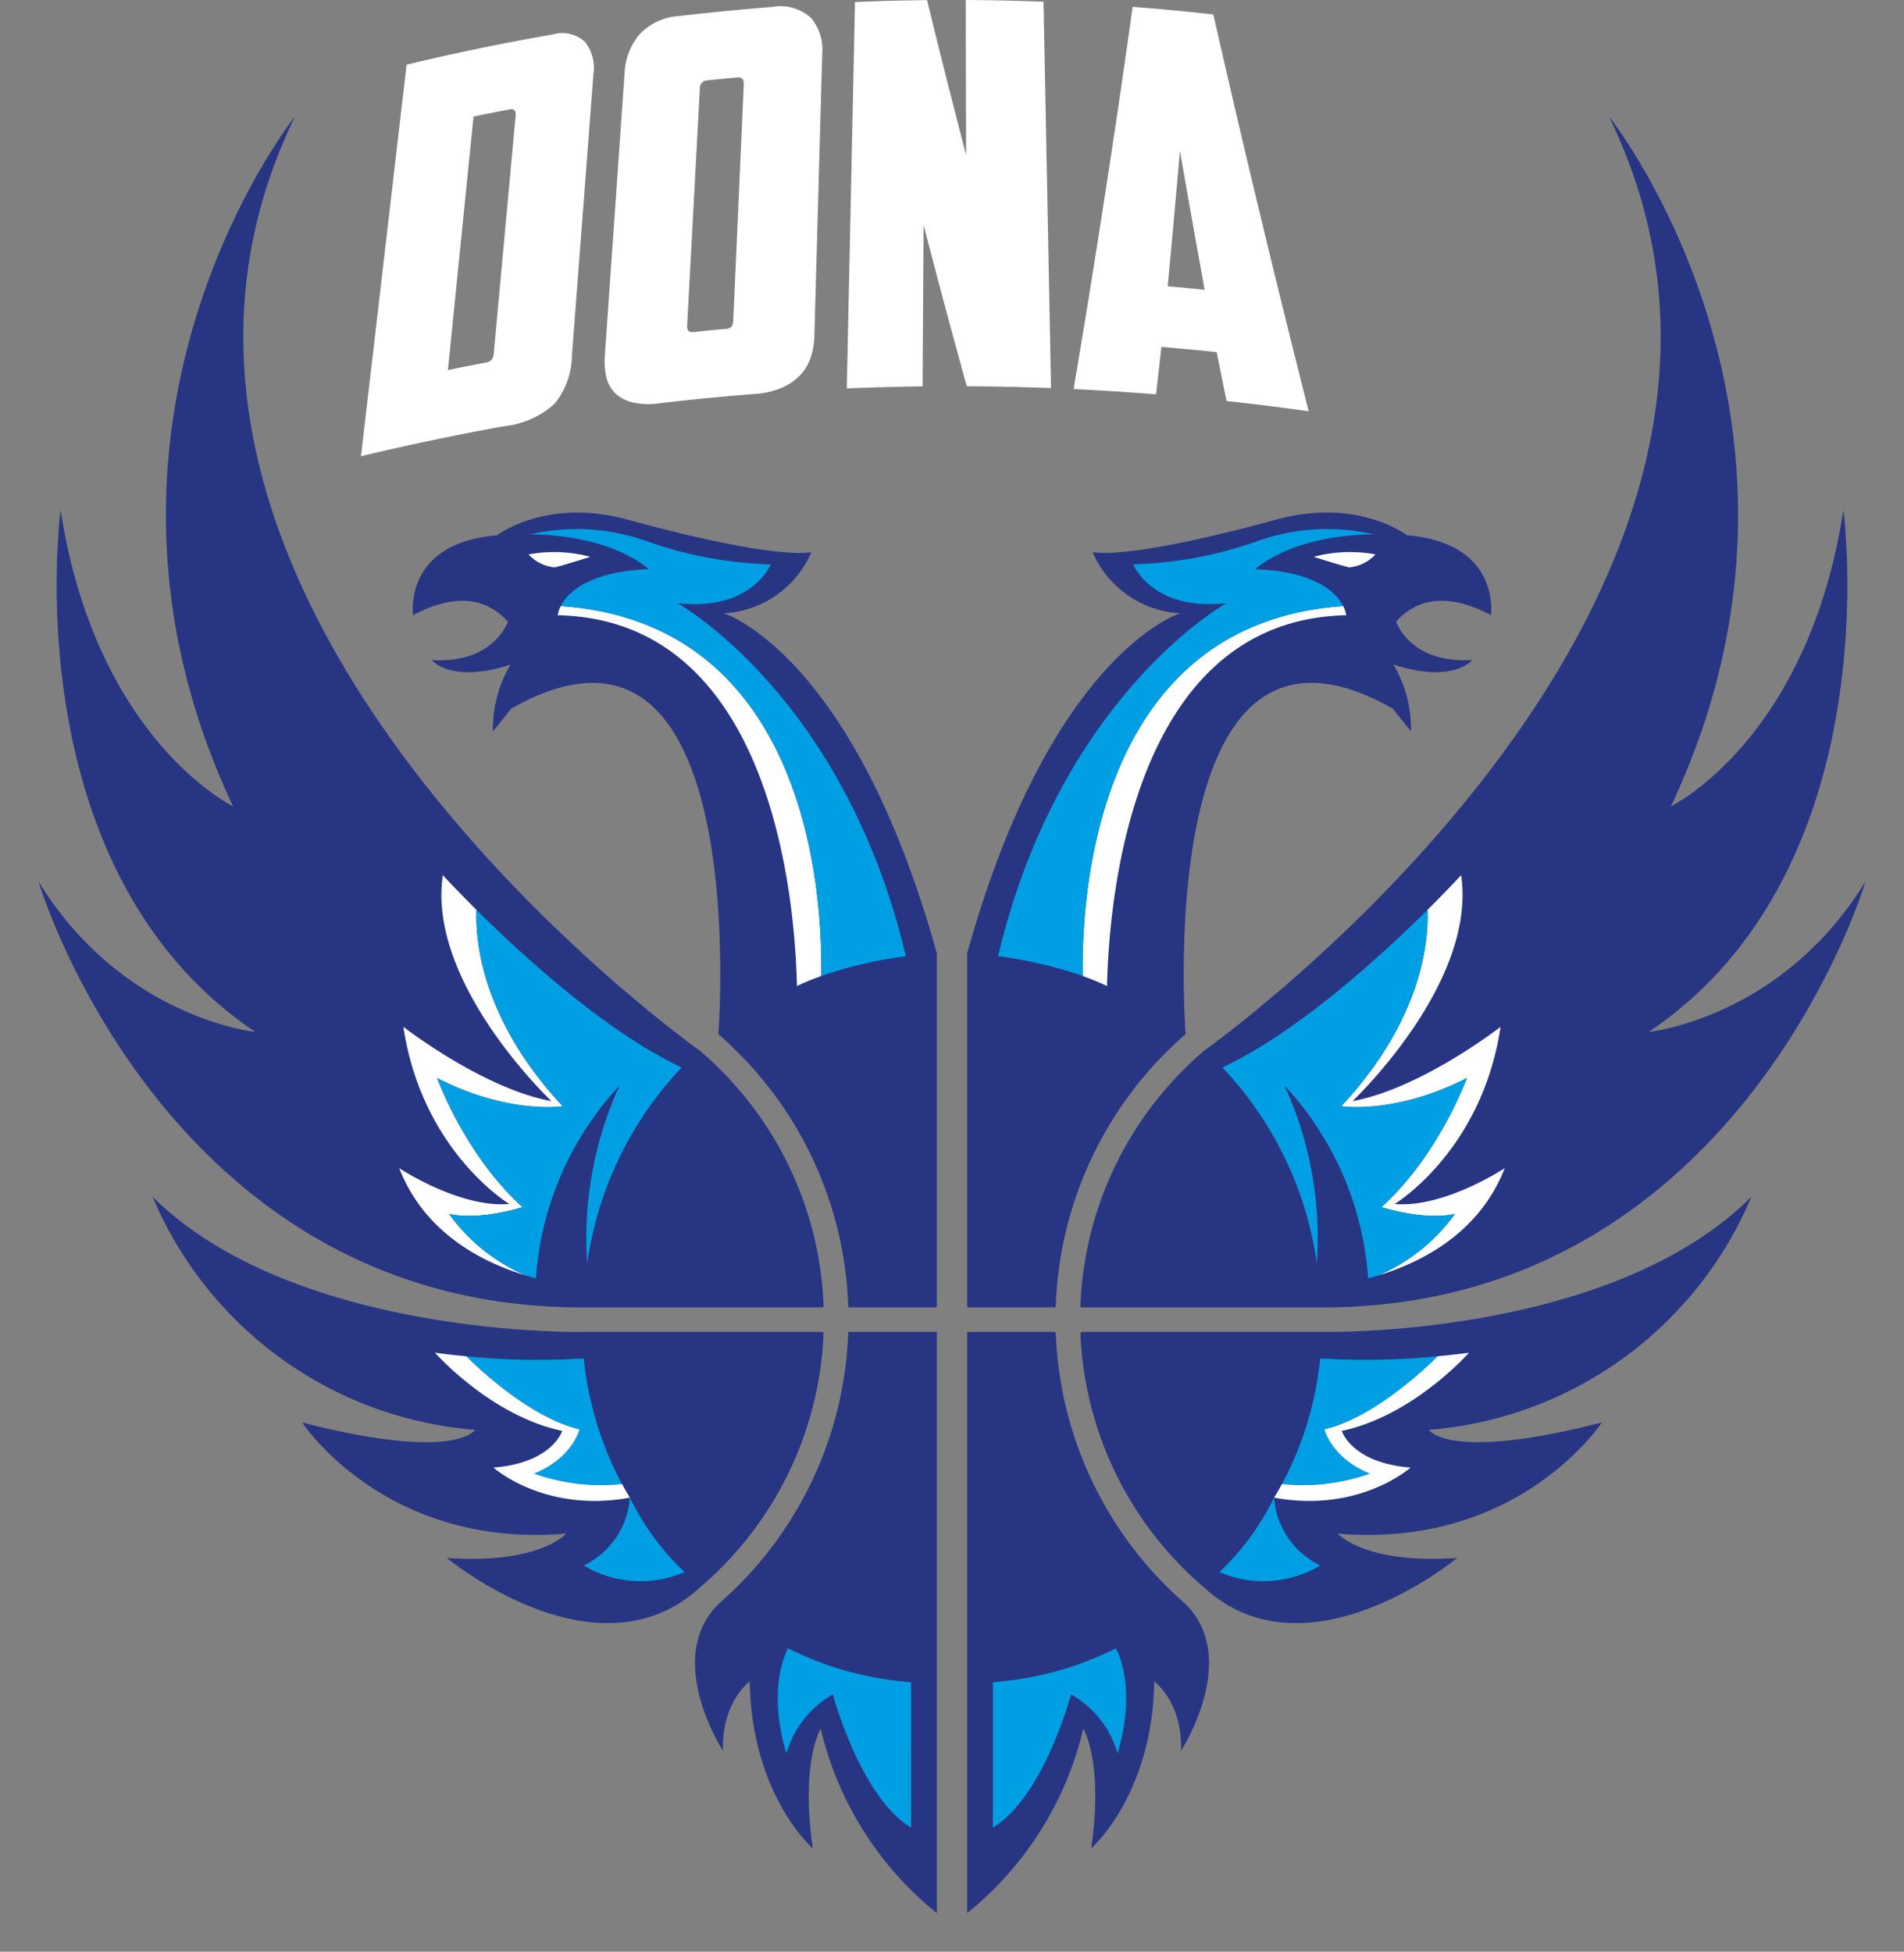
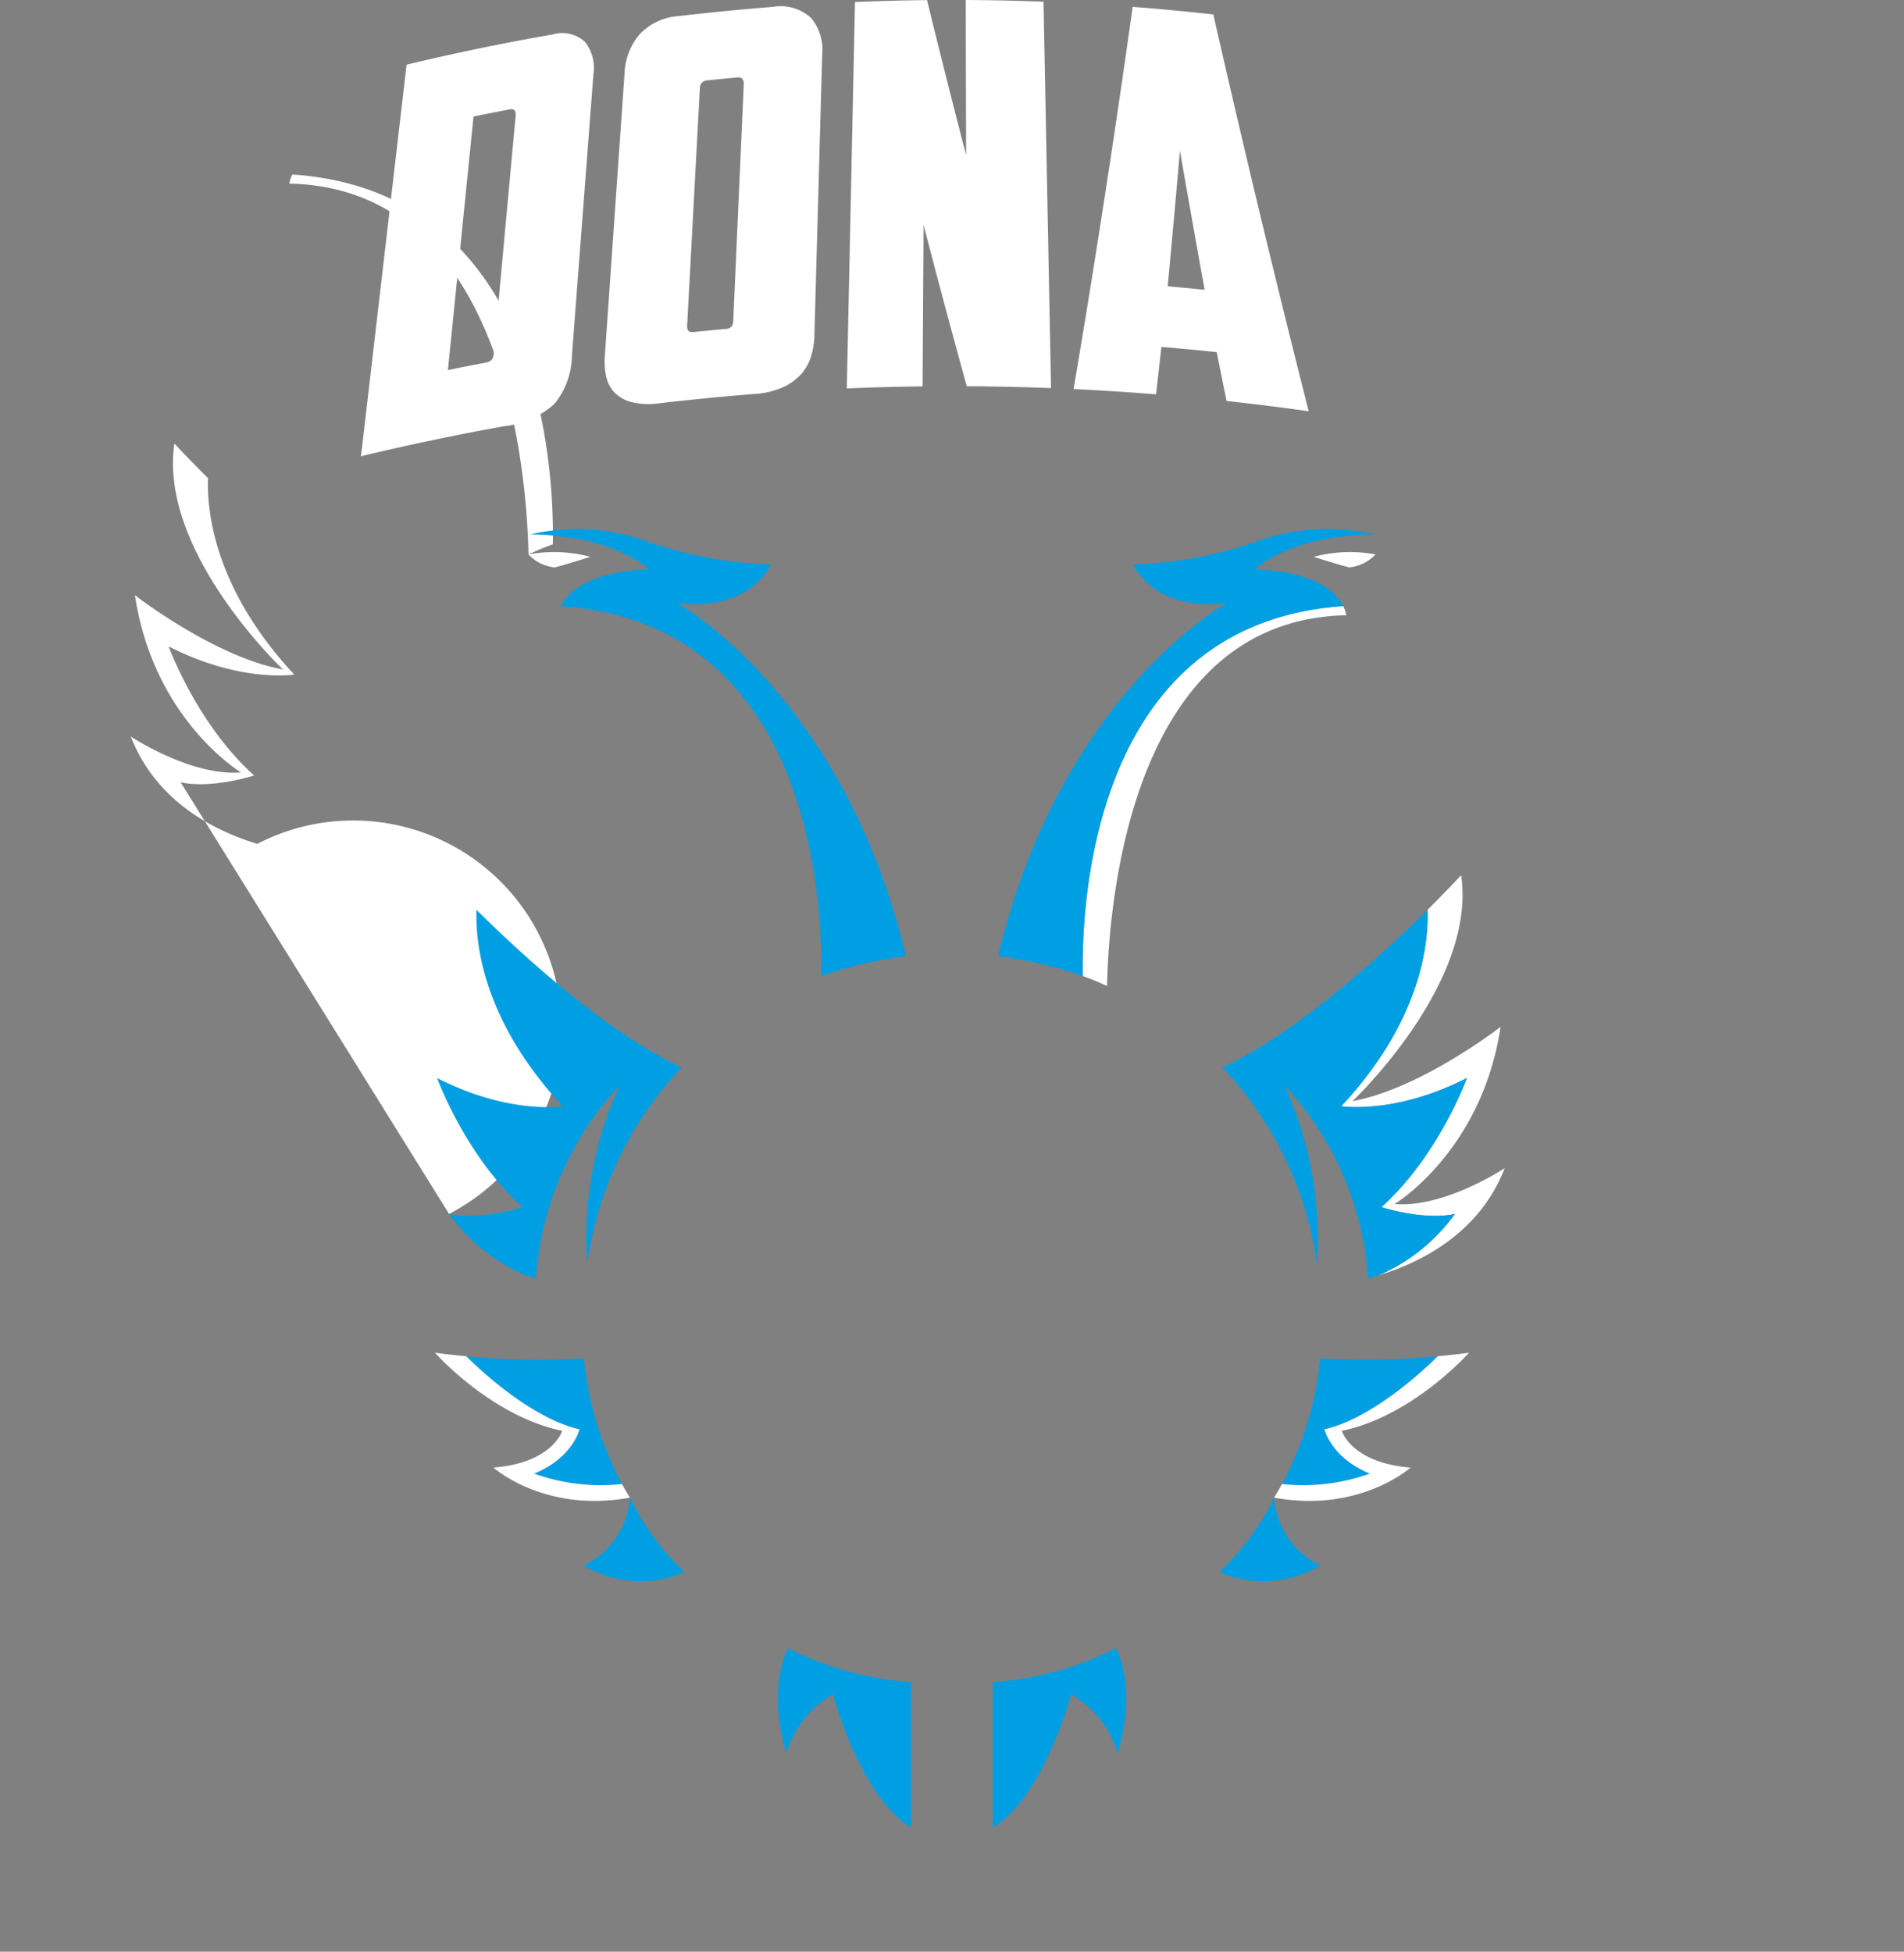
<svg xmlns="http://www.w3.org/2000/svg" id="logo_donar" width="173.705" height="178.055" viewBox="0 0 173.705 178.055">
  <rect x="0" y="0" width="173.705" height="178.055" fill="#808080" stroke="none" />
  <defs>
    <clipPath>
      <path id="logo-donar-clip-path" d="M0,0H173.705V178.055H0Z" />
    </clipPath>
  </defs>
  <path d="M61.84,10.633,59.505,33.763q1.7-.352,3.412-.676a.935.935,0,0,0,.594-.28,1.19,1.19,0,0,0,.178-.588L65.684,10.55c.042-.457-.144-.648-.557-.569q-1.646.313-3.288.651Zm8.978,21.818a7.067,7.067,0,0,1-1.6,4.4,8.127,8.127,0,0,1-4.594,2.035q-6.563,1.18-13.049,2.738L55.734,5.9Q62.348,4.31,69.052,3.146A3.067,3.067,0,0,1,72,3.814a3.816,3.816,0,0,1,.778,2.97L70.818,32.451ZM83.152,7.335a.693.693,0,0,0-.662.748L81.334,29.627a.864.864,0,0,0,.1.547c.077.1.269.141.573.109q1.394-.144,2.79-.272a.814.814,0,0,0,.591-.224,1.03,1.03,0,0,0,.152-.572l.955-21.525c.02-.454-.18-.664-.6-.625q-1.373.127-2.745.269Zm9.792,23.243a7.219,7.219,0,0,1-.309,1.936,4.394,4.394,0,0,1-.919,1.632,5.04,5.04,0,0,1-1.68,1.2,7.605,7.605,0,0,1-2.59.6q-4.326.34-8.64.843a6.629,6.629,0,0,1-2.54-.1,3.344,3.344,0,0,1-1.566-.883,3.053,3.053,0,0,1-.758-1.468,6.6,6.6,0,0,1-.12-1.893l1.8-25.789a5.844,5.844,0,0,1,1.347-3.5,5.383,5.383,0,0,1,3.612-1.69q4.266-.5,8.545-.835a4.118,4.118,0,0,1,3.5,1,4.443,4.443,0,0,1,1.028,3.266q-.356,12.842-.715,25.683ZM96.644.185Q99.929.046,103.216.01q1.73,7.08,3.564,14.134L106.742,0q3.55.019,7.1.156l.687,35.251q-3.843-.148-7.689-.169Q104.813,27.9,102.9,20.523l-.09,14.727q-3.457.041-6.914.186.375-17.625.747-35.253ZM125.17,26.118q1.686.147,3.371.318-1.148-6.337-2.253-12.682-.535,6.184-1.118,12.364Zm-.572,5.531q-.24,2.164-.487,4.327-3.758-.3-7.524-.48,2.945-17.4,5.388-34.871,3.684.284,7.359.695,4.127,18.153,8.7,36.2-3.738-.529-7.492-.937-.454-2.23-.9-4.457-2.519-.267-5.044-.476Z" transform="translate(-18.641)" fill="#fff" />
  <g clip-path="url(#logo-donar-clip-path)">
    <path d="M193.415,11.1l1.11,12.252q1.743.321,3.482.67.685.138.611-.6l-1.078-10.8a.88.88,0,0,0-.74-.87q-1.69-.34-3.385-.651Zm12.56,17.211a2.429,2.429,0,0,1-.563,1.977,2.218,2.218,0,0,1-2.284.439q2.51,6.137,5.076,12.252-3.786-.909-7.6-1.69-2.335-6-4.613-12.025-.471-.09-.944-.176l1.026,11.32q-3.693-.679-7.406-1.238L186.012,3.732q6.5.98,12.94,2.36a6.2,6.2,0,0,1,3.627,2.033,6.832,6.832,0,0,1,1.489,3.633l1.907,16.552Z" transform="translate(-67.225 -1.349)" fill="#fff" />
  </g>
  <g clip-path="url(#logo-donar-clip-path">
-     <path d="M40.327,61.6q-.294,0-.609-.019l-1.816-.11-.9-.054.655-.351,1.014-.543A8.132,8.132,0,0,1,42.4,59.4a3.69,3.69,0,0,1,2.1.611A5.169,5.169,0,0,1,40.327,61.6Zm91.2-2.361a8.132,8.132,0,0,1,3.728,1.12l1.014.543.656.351-.9.055-1.816.109c-.209.013-.413.019-.609.019a5.173,5.173,0,0,1-4.177-1.584,3.687,3.687,0,0,1,2.1-.612Zm6.128,61.432a.133.133,0,0,1-.075-.255,50.978,50.978,0,0,0,23.369-16.758A67.051,67.051,0,0,0,173.7,73.677a.13.13,0,0,0-.248-.07c-1.421,3.075-7.033,14.239-15.743,19.225a44.821,44.821,0,0,0,11.5-25.018,92.676,92.676,0,0,0-1.2-28.725.128.128,0,0,0-.254.019c-.225,4.262-1.721,21.119-11.482,32.263a62.44,62.44,0,0,0,1.082-40.1C152.13,14.236,143.786,7.65,141.875,6.325a.133.133,0,0,0-.193.169l3.657,7.652A44.468,44.468,0,0,1,148.482,44.9c-2.116,8.673-6.622,17.632-13.39,26.628A135.764,135.764,0,0,1,109.942,96.6a.124.124,0,0,1-.2-.091c-.195-3.293-.946-21.111,5.052-27.6a5.96,5.96,0,0,1,4.846-2.188,10.762,10.762,0,0,1,7.821,3.808l1.413,1.756,1.413,1.757.022-2.255.022-2.254a13.079,13.079,0,0,0-.49-3.845,10.861,10.861,0,0,0,1.114.06,6.87,6.87,0,0,0,6.36-4.519s1.374-4.678-1.323-7.767c-1.51-1.9-3.886-3.036-7.062-3.378a14.938,14.938,0,0,0-7.9-2.118,18.84,18.84,0,0,0-4.963.688c-6.952,1.9-12.52,2.994-15.279,2.994a6.2,6.2,0,0,1-.87-.051l-1.343-.2-1.343-.2.469,1.273.467,1.273a10.9,10.9,0,0,0,5.29,5.578c-4.374,3.263-11.295,11.006-16.471,28.948a.142.142,0,0,1-.273,0c-5.176-17.941-12.1-25.685-16.471-28.948a10.9,10.9,0,0,0,5.29-5.578L76,52.478l.468-1.273-1.343.2-1.343.2a6.2,6.2,0,0,1-.87.051c-2.757,0-8.327-1.091-15.279-2.994a18.832,18.832,0,0,0-4.963-.688,14.941,14.941,0,0,0-7.9,2.118c-3.177.342-5.552,1.477-7.063,3.378-2.7,3.089-1.323,7.767-1.323,7.767a6.87,6.87,0,0,0,6.36,4.519,10.671,10.671,0,0,0,1.114-.06,13.121,13.121,0,0,0-.49,3.845l.023,2.254.023,2.255,1.413-1.757,1.413-1.756a10.765,10.765,0,0,1,7.822-3.808,5.959,5.959,0,0,1,4.846,2.188c6,6.486,5.247,24.3,5.053,27.6a.126.126,0,0,1-.2.091A135.724,135.724,0,0,1,38.608,71.531c-6.765-9-11.27-17.955-13.387-26.628a44.472,44.472,0,0,1,3.143-30.757l3.657-7.652a.132.132,0,0,0-.193-.169C29.918,7.65,21.574,14.237,16.344,31.273a62.44,62.44,0,0,0,1.082,40.1C7.685,60.251,6.175,43.442,5.945,39.136a.132.132,0,0,0-.262-.019,92.7,92.7,0,0,0-1.19,28.7,44.829,44.829,0,0,0,11.5,25.018C7.291,87.852,1.683,76.71.253,73.618A.132.132,0,0,0,0,73.689a67.054,67.054,0,0,0,12.75,29.969,50.962,50.962,0,0,0,23.374,16.759.133.133,0,0,1-.075.255,56.92,56.92,0,0,1-25.925-15.1.132.132,0,0,0-.224.126c.879,3.234,6.292,20.811,21.3,26.094q-1.626-.349-3.236-.766l-2.014-.518-1.682-.433a.133.133,0,0,0-.144.2l.95,1.453,1.137,1.741a26.527,26.527,0,0,0,14.281,9.84l-2.123-.152-2.093-.148a.132.132,0,0,0-.094.234l1.614,1.34,1.932,1.605c.311.258,7.7,6.32,15.724,6.32a13.718,13.718,0,0,0,6.784-1.706.133.133,0,0,1,.189.169c-2.227,5.574,1.965,12.126,2.177,12.451l1.575,2.416,1.317,2.018a.133.133,0,0,0,.244-.077l-.078-2.408-.093-2.848A20.459,20.459,0,0,0,73.1,172.672l1.642,1.43,1.371,1.2a.133.133,0,0,0,.219-.119l-.262-1.8-.314-2.157a32.2,32.2,0,0,1-.351-4.228,31.477,31.477,0,0,0,9.126,11.667l1.278.918.817.589.23.165.229-.165.817-.589,1.278-.918A31.473,31.473,0,0,0,98.3,166.994a32.089,32.089,0,0,1-.351,4.228l-.314,2.157-.262,1.8a.133.133,0,0,0,.219.119l1.371-1.2,1.642-1.43a20.455,20.455,0,0,0,5.523-10.151l-.093,2.848-.078,2.408a.133.133,0,0,0,.244.077l1.317-2.018,1.575-2.416c.212-.326,4.405-6.878,2.176-12.453a.133.133,0,0,1,.189-.167,13.728,13.728,0,0,0,6.785,1.706c8.021,0,15.414-6.062,15.724-6.32l1.932-1.605,1.614-1.34a.132.132,0,0,0-.094-.234l-2.093.148-2.123.152a26.527,26.527,0,0,0,14.281-9.84l1.137-1.741.95-1.453a.133.133,0,0,0-.144-.2l-1.682.433-2.014.518q-1.7.438-3.235.766c15.012-5.284,20.422-22.868,21.3-26.1a.131.131,0,0,0-.223-.125A56.91,56.91,0,0,1,137.658,120.672Z" transform="translate(0 -2.277)" fill="#fff" />
-   </g>
-   <path d="M75.817,79.093a12.816,12.816,0,0,1,5.638.22s-2.717.864-3.262.962A3.738,3.738,0,0,1,75.817,79.093Z" transform="translate(-27.4 -28.513)" fill="#fff" />
+     </g>
  <path d="M148.651,213.955l.006.005h-.01Zm-58.777,0-.007.005h.01Z" transform="translate(-32.478 -77.324)" fill="#009fe3" />
-   <path d="M87.454,92.982C79.821,65.548,68.015,61.966,68.015,61.966a9.247,9.247,0,0,0,7.993-5.574c-2.7.395-9.437-.965-16.809-2.982s-11.875,1.44-11.875,1.44c-8.6.718-7.653,7.284-7.653,7.284,3.5-1.872,6.518-1.8,8.65.6-.2.53-1.662,3.814-6.943,3.5,0,0,1.756,2.19,7.189.411a11.338,11.338,0,0,0-1.6,6.08l1.661-2.065C70.357,58.33,67.66,98.485,67.528,100.3a.126.126,0,0,0,.045.106,34.392,34.392,0,0,1,11.8,24.757.13.13,0,0,0,.131.127h7.817a.133.133,0,0,0,.133-.133V92.982Zm10.725,34.542H90.357a.133.133,0,0,0-.133.132v52.891a30.648,30.648,0,0,0,10.594-16.825s1.87,3.02.719,10.928c0,0,5.608-4.889,5.752-15.243,0,0,2.588,1.87,2.444,6.327,0,0,5.447-8.353.423-13.379a34.4,34.4,0,0,1-11.847-24.706.131.131,0,0,0-.131-.126ZM67.524,152.358c-5.024,5.026.423,13.379.423,13.379-.145-4.457,2.445-6.327,2.445-6.327.144,10.354,5.752,15.243,5.752,15.243-1.15-7.909.719-10.928.719-10.928a30.648,30.648,0,0,0,10.594,16.825V127.525H79.375a34.394,34.394,0,0,1-11.851,24.833Zm55.084-24.833H100.692a.137.137,0,0,0-.135.141,32.166,32.166,0,0,0,11.322,23.21c9.425,8.581,23.051-2.733,23.051-2.733-8.472.6-10.893-2.219-10.893-2.219,16.541,1.412,24.09-10.14,24.09-10.14-14.052,3.613-15.78.674-15.78.674A34.915,34.915,0,0,0,161.769,115.2c-12.908,12.916-39.161,12.322-39.161,12.322ZM110.152,100.3c-.132-1.812-2.829-41.967,18.895-29.645l1.662,2.065a11.351,11.351,0,0,0-1.6-6.08c5.434,1.78,7.189-.411,7.189-.411-5.281.318-6.742-2.966-6.943-3.5,2.133-2.391,5.152-2.467,8.65-.6,0,0,.953-6.567-7.652-7.284,0,0-4.5-3.457-11.875-1.44s-14.114,3.376-16.809,2.982a9.246,9.246,0,0,0,7.993,5.574S97.861,65.547,90.227,92.981l0,.054v32.116a.133.133,0,0,0,.133.133h7.817a.131.131,0,0,0,.131-.127,34.393,34.393,0,0,1,11.8-24.757.121.121,0,0,0,.044-.1Zm1.727,1.545a32.16,32.16,0,0,0-11.324,23.305.135.135,0,0,0,.134.14h21.923c38.071,0,49.567-38.854,49.567-38.854-7.666,12.506-19.768,13.717-19.768,13.717,22.189-14.928,17.751-47.607,17.751-47.607-3.227,20.979-15.734,27.031-15.734,27.031,16.541-35.1-5.648-62.936-5.648-62.936,21.382,43.975-36.9,85.2-36.9,85.2ZM77.123,127.666a.137.137,0,0,0-.135-.141H55.073s-26.2.5-39.161-12.323a34.915,34.915,0,0,0,29.422,21.256s-1.728,2.94-15.78-.674c0,0,7.549,11.552,24.09,10.14,0,0-2.42,2.824-10.893,2.219,0,0,13.625,11.314,23.051,2.733a32.161,32.161,0,0,0,11.322-23.21ZM5.5,86.433S17,125.286,55.069,125.286H76.992a.135.135,0,0,0,.134-.14A32.16,32.16,0,0,0,65.8,101.841S7.519,60.612,28.9,16.638c0,0-22.189,27.837-5.648,62.936,0,0-12.506-6.052-15.734-27.031,0,0-4.438,32.679,17.751,47.607,0,0-12.1-1.211-19.768-13.718Z" transform="translate(-1.988 -6.013)" fill="#283583" />
-   <path d="M146.1,79.093a12.816,12.816,0,0,0-5.638.22s2.717.864,3.262.962A3.738,3.738,0,0,0,146.1,79.093Zm-24.49,39.379a23.266,23.266,0,0,0-2.221-.917c-.124-6.89.984-32.184,23.765-33.746a2.57,2.57,0,0,1,.277.836c-19.668.393-21.655,26.24-21.822,33.827Zm31.736,20.79c-2.886.624-6.707-.624-6.707-.624,5.225-4.678,7.8-11.774,7.8-11.774-6.55,3.353-11.462,2.573-11.462,2.573,7.318-7.848,7.98-14.934,7.869-17.918,1.9-1.891,3.067-3.164,3.067-3.164,1.467,9.88-9.907,20.614-9.907,20.614,6.256-1.137,13.508-6.776,13.508-6.776-1.706,11.375-9.668,16.164-9.668,16.164,4.549.379,10.046-3.272,10.046-3.272-2.287,5.881-7.511,8.567-11.545,9.792a16.772,16.772,0,0,0,7-5.615ZM68.829,79.093a12.816,12.816,0,0,1,5.638.22s-2.717.864-3.262.962A3.736,3.736,0,0,1,68.829,79.093Zm24.49,39.379a23.264,23.264,0,0,1,2.221-.917c.124-6.89-.984-32.184-23.765-33.746a2.57,2.57,0,0,0-.277.836c19.668.393,21.655,26.24,21.822,33.827Zm-31.736,20.79c2.885.624,6.706-.624,6.706-.624-5.224-4.678-7.8-11.774-7.8-11.774,6.549,3.353,11.462,2.573,11.462,2.573-7.318-7.848-7.98-14.934-7.869-17.918-1.9-1.891-3.067-3.164-3.067-3.164-1.467,9.88,9.906,20.614,9.906,20.614-6.256-1.137-13.508-6.776-13.508-6.776,1.706,11.375,9.668,16.164,9.668,16.164-4.55.379-10.047-3.272-10.047-3.272,2.287,5.881,7.511,8.567,11.545,9.792A16.767,16.767,0,0,1,61.583,139.261Z" transform="translate(-20.613 -28.513)" fill="#fff" />
+   <path d="M146.1,79.093a12.816,12.816,0,0,0-5.638.22s2.717.864,3.262.962A3.738,3.738,0,0,0,146.1,79.093Zm-24.49,39.379a23.266,23.266,0,0,0-2.221-.917c-.124-6.89.984-32.184,23.765-33.746a2.57,2.57,0,0,1,.277.836c-19.668.393-21.655,26.24-21.822,33.827Zm31.736,20.79c-2.886.624-6.707-.624-6.707-.624,5.225-4.678,7.8-11.774,7.8-11.774-6.55,3.353-11.462,2.573-11.462,2.573,7.318-7.848,7.98-14.934,7.869-17.918,1.9-1.891,3.067-3.164,3.067-3.164,1.467,9.88-9.907,20.614-9.907,20.614,6.256-1.137,13.508-6.776,13.508-6.776-1.706,11.375-9.668,16.164-9.668,16.164,4.549.379,10.046-3.272,10.046-3.272-2.287,5.881-7.511,8.567-11.545,9.792a16.772,16.772,0,0,0,7-5.615ZM68.829,79.093a12.816,12.816,0,0,1,5.638.22s-2.717.864-3.262.962A3.736,3.736,0,0,1,68.829,79.093Za23.264,23.264,0,0,1,2.221-.917c.124-6.89-.984-32.184-23.765-33.746a2.57,2.57,0,0,0-.277.836c19.668.393,21.655,26.24,21.822,33.827Zm-31.736,20.79c2.885.624,6.706-.624,6.706-.624-5.224-4.678-7.8-11.774-7.8-11.774,6.549,3.353,11.462,2.573,11.462,2.573-7.318-7.848-7.98-14.934-7.869-17.918-1.9-1.891-3.067-3.164-3.067-3.164-1.467,9.88,9.906,20.614,9.906,20.614-6.256-1.137-13.508-6.776-13.508-6.776,1.706,11.375,9.668,16.164,9.668,16.164-4.55.379-10.047-3.272-10.047-3.272,2.287,5.881,7.511,8.567,11.545,9.792A16.767,16.767,0,0,1,61.583,139.261Z" transform="translate(-20.613 -28.513)" fill="#fff" />
  <path d="M143.014,170.142a7.48,7.48,0,0,1-4.21-6.184,23.747,23.747,0,0,1-4.982,6.785,10.072,10.072,0,0,0,9.191-.6Zm4.537-8.38a18.2,18.2,0,0,1-8.024.952,30.957,30.957,0,0,0,3.488-11.467,66.115,66.115,0,0,0,10.723-.192c-1.166,1.161-5.89,5.639-10.334,6.669C143.4,157.723,144,160.308,147.551,161.762Zm-71.725,8.38a7.479,7.479,0,0,0,4.208-6.184,23.759,23.759,0,0,0,4.982,6.785A10.07,10.07,0,0,1,75.826,170.142Zm48.55,7.555s2.008,3.42.149,9.59a9.056,9.056,0,0,0-4.238-5.389s-2.491,9.367-7.138,12.154V180.784A29.663,29.663,0,0,0,124.376,177.7Zm-3.03-61.333a38.408,38.408,0,0,0-7.721-1.807c5.648-23.8,20.843-32.214,20.843-32.214-6.784.779-8.516-3.534-8.516-3.534a36.93,36.93,0,0,0,11.168-2.062,18.944,18.944,0,0,1,10.755-.679c-7.644.1-10.78,3.181-10.78,3.181,5.627.233,7.436,2.211,8.017,3.369-22.781,1.561-23.89,26.856-23.765,33.746Zm27.25,21.082c5.225-4.678,7.8-11.774,7.8-11.774-6.55,3.353-11.462,2.573-11.462,2.573,7.318-7.848,7.98-14.934,7.869-17.918-4.143,4.112-11.807,11.147-18.719,14.379a32.57,32.57,0,0,1,8.623,17.89,33.431,33.431,0,0,0-2.952-16.24,28.72,28.72,0,0,1,7.63,17.589c.3-.079.606-.163.921-.259a16.777,16.777,0,0,0,7-5.615c-2.886.624-6.707-.623-6.707-.623ZM94.464,177.7s-2.008,3.42-.149,9.59a9.055,9.055,0,0,1,4.238-5.389s2.49,9.367,7.137,12.154V180.784A29.663,29.663,0,0,1,94.464,177.7Zm3.03-61.333a38.408,38.408,0,0,1,7.721-1.807c-5.648-23.8-20.844-32.214-20.844-32.214,6.784.779,8.517-3.534,8.517-3.534A36.93,36.93,0,0,1,81.72,76.748a18.947,18.947,0,0,0-10.755-.679c7.645.1,10.781,3.181,10.781,3.181-5.626.233-7.436,2.211-8.017,3.369,22.781,1.561,23.889,26.856,23.765,33.746Zm-31.455-6.037c-.11,2.984.552,10.071,7.869,17.918,0,0-4.912.78-11.462-2.573,0,0,2.573,7.1,7.8,11.774,0,0-3.821,1.247-6.706.624a16.772,16.772,0,0,0,7,5.615c.315.1.622.181.921.259a28.728,28.728,0,0,1,7.63-17.589,33.432,33.432,0,0,0-2.952,16.24,32.567,32.567,0,0,1,8.622-17.89c-6.912-3.232-14.577-10.267-18.72-14.379Zm5.25,51.435a18.2,18.2,0,0,0,8.024.952,30.947,30.947,0,0,1-3.487-11.467,66.116,66.116,0,0,1-10.723-.192c1.166,1.161,5.889,5.639,10.334,6.669C75.436,157.723,74.843,160.308,71.289,161.762Z" transform="translate(-22.568 -27.322)" fill="#009fe3" />
  <path d="M139.418,205.233a18.21,18.21,0,0,0,8.024-.952c-3.554-1.454-4.147-4.038-4.147-4.038,4.444-1.03,9.168-5.508,10.334-6.669.915-.085,1.867-.191,2.848-.323,0,0-5.068,5.755-11.6,7.129,0,0,.859,2.92,6.27,3.349,0,0-4.641,4.173-12.451,2.744-.008,0,.3-.457.718-1.24Zm-60.213,0a18.21,18.21,0,0,1-8.024-.952c3.554-1.454,4.147-4.038,4.147-4.038-4.445-1.03-9.168-5.508-10.334-6.669q-1.427-.132-2.847-.323s5.067,5.755,11.6,7.129c0,0-.86,2.92-6.27,3.349,0,0,4.641,4.173,12.452,2.744.008,0-.3-.457-.719-1.24Z" transform="translate(-22.46 -69.841)" fill="#fff" />
</svg>